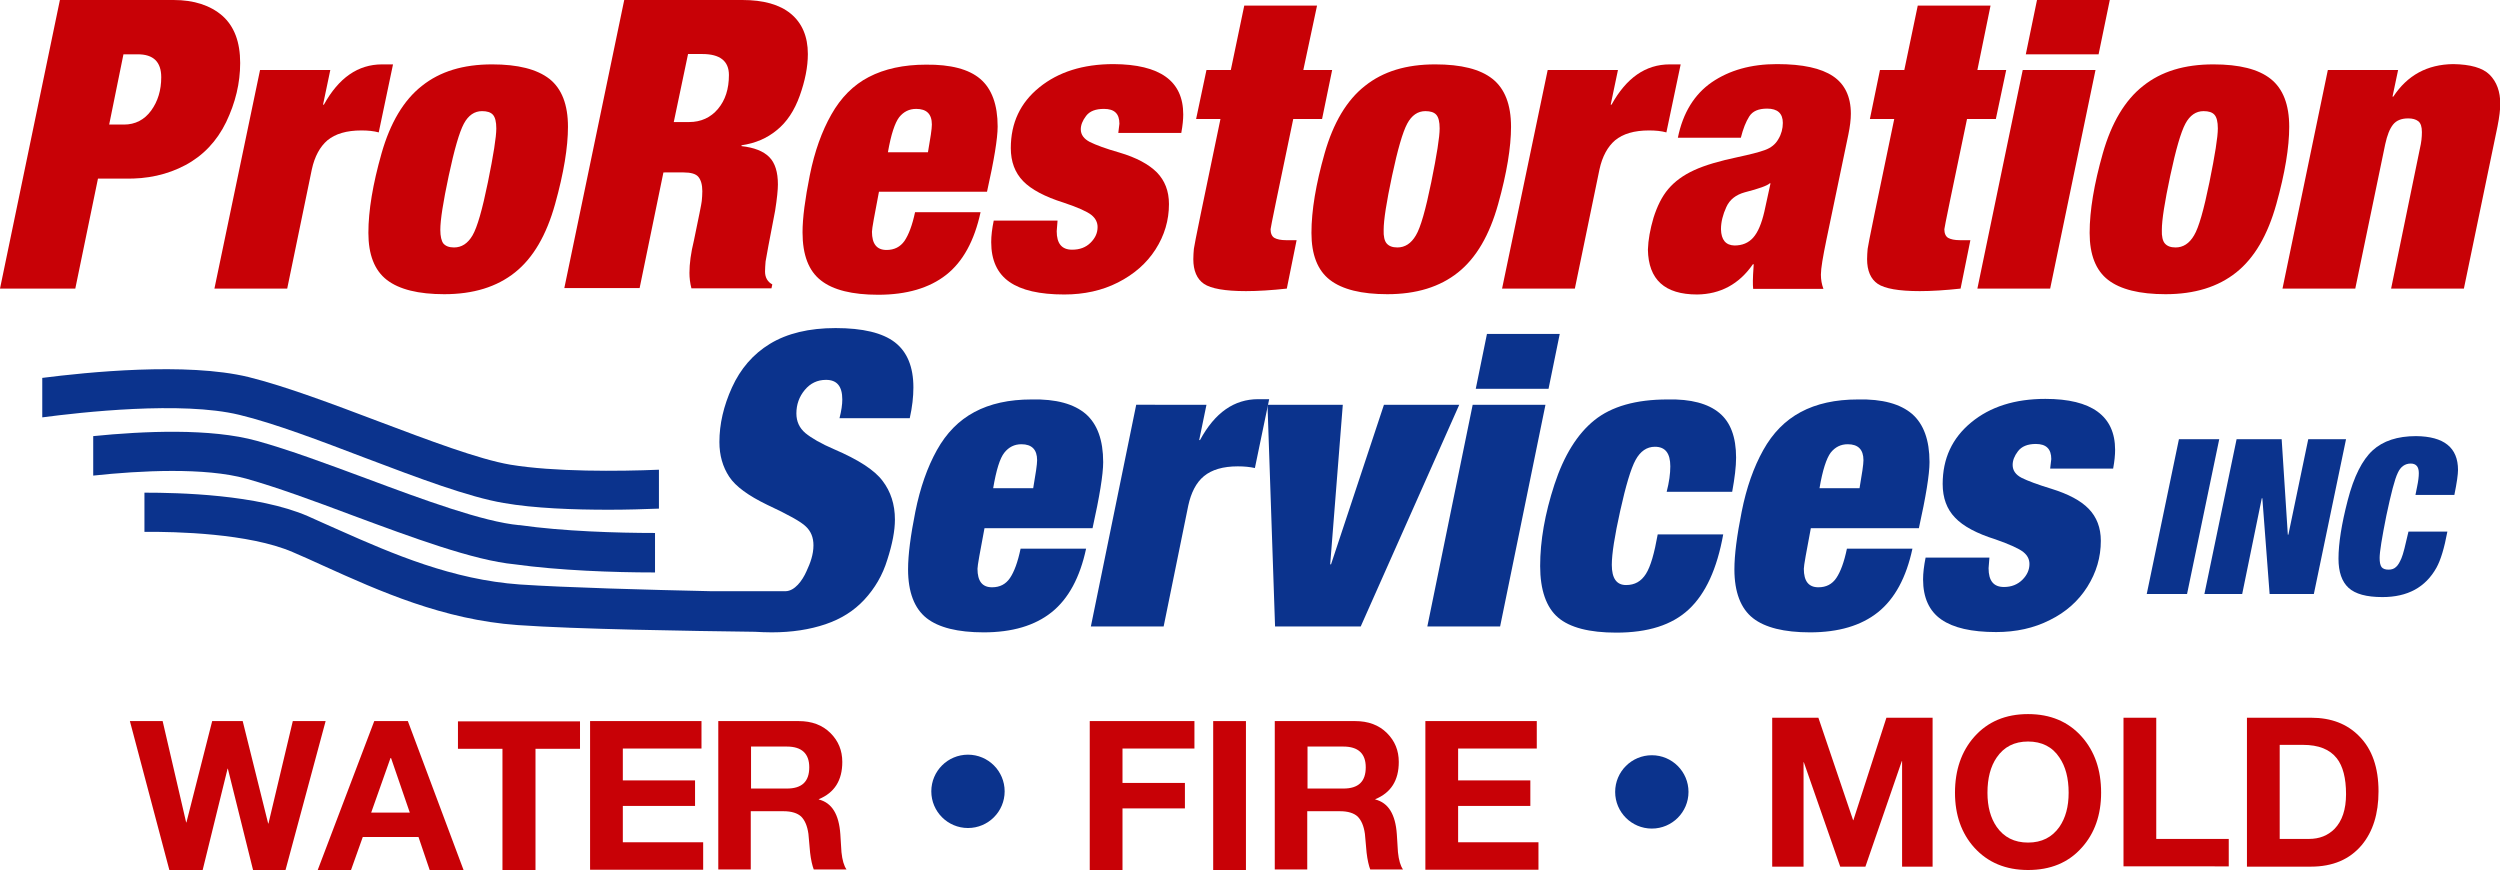
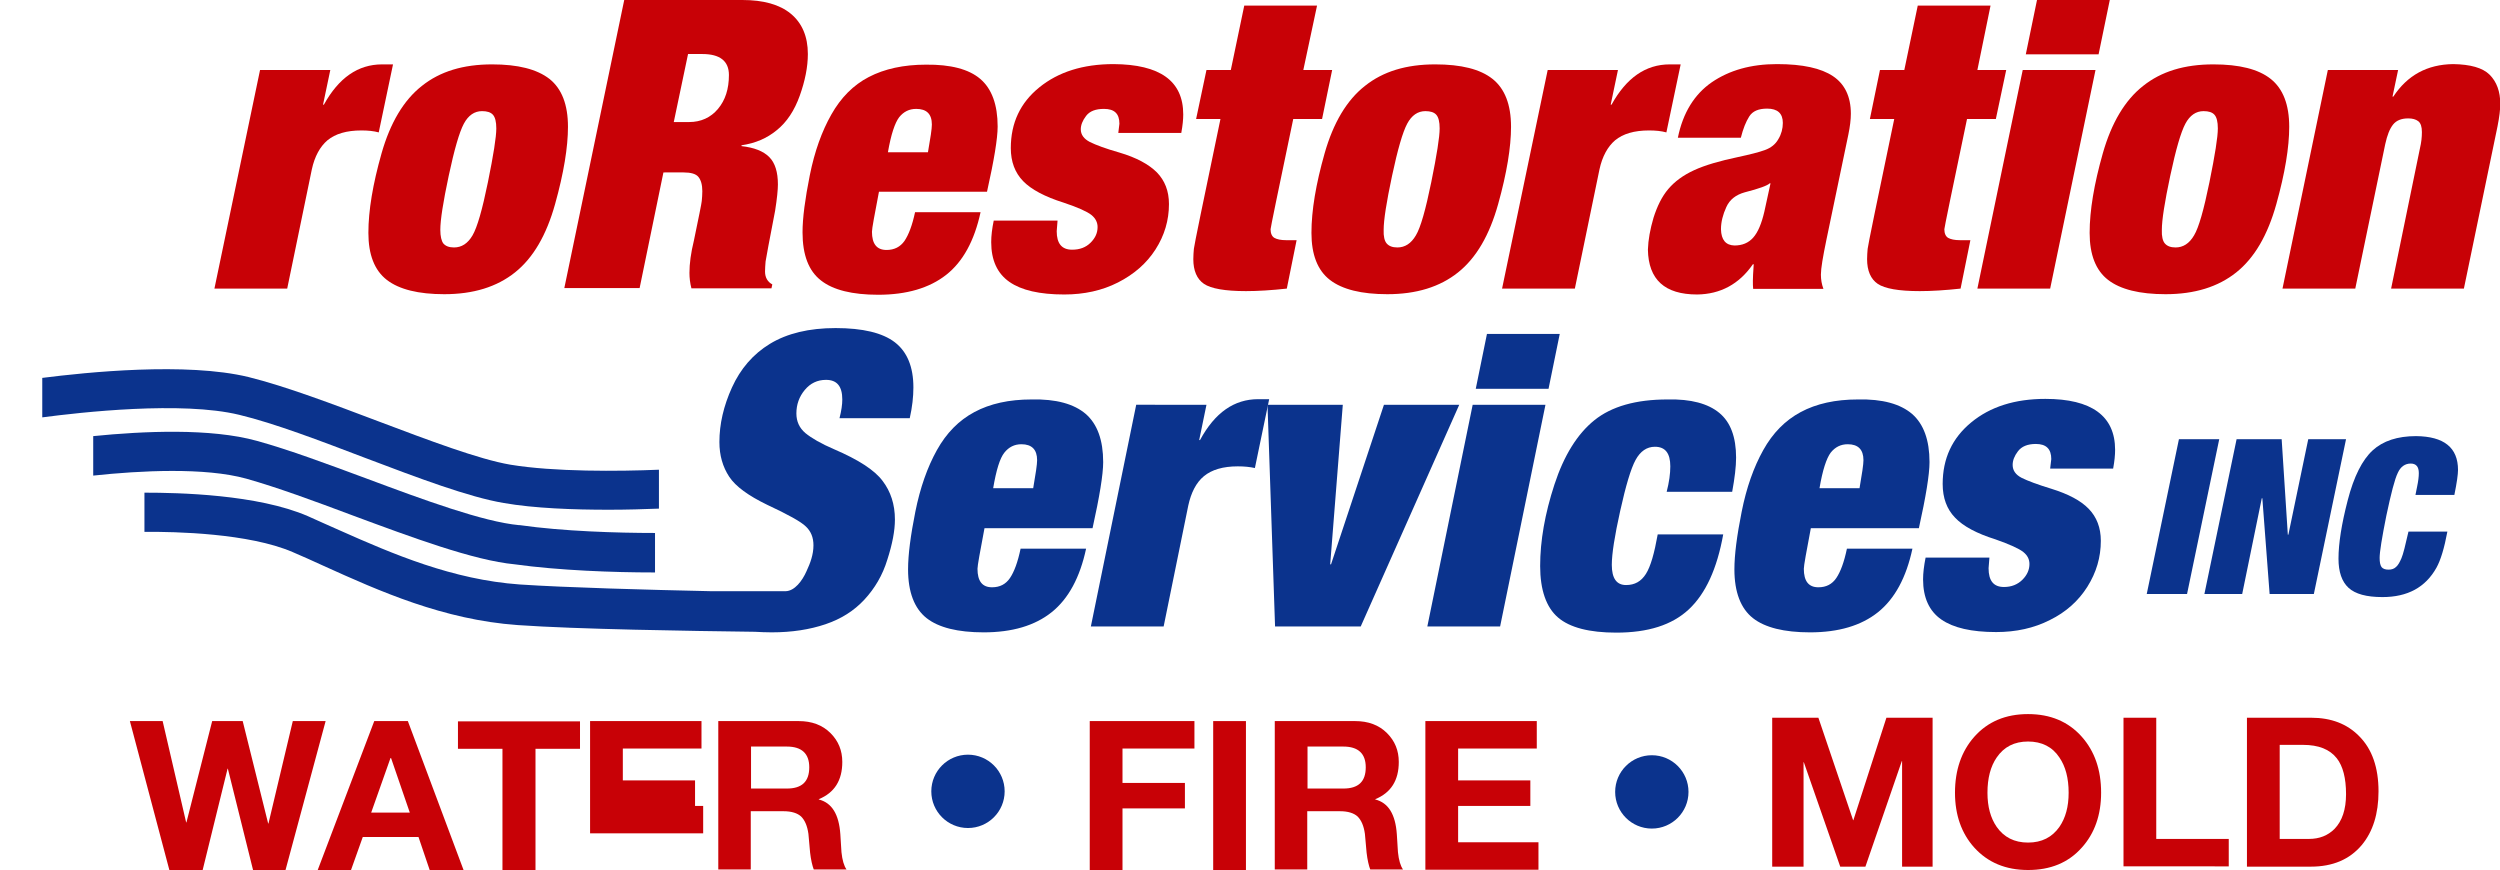
<svg xmlns="http://www.w3.org/2000/svg" id="Layer_1" x="0px" y="0px" viewBox="0 0 893.1 310.8" style="enable-background:new 0 0 893.1 310.8;" xml:space="preserve">
  <style type="text/css">	.st0{fill:#C80106;}	.st1{fill:#0B338D;}</style>
  <g>
-     <path class="st0" d="M79.4,5.6c4.3,3.8,6.4,9.4,6.4,16.9c0,7.2-1.7,14.2-5,21.1c-3.3,6.8-8.2,12-14.6,15.4s-13.6,5-21.6,4.8H35  l-8.1,39.3H0L21.4,0H62C69.3,0,75.1,1.9,79.4,5.6z M44.3,44.5c4,0,7.3-1.7,9.7-5s3.6-7.3,3.6-11.9c0-5.5-2.8-8.2-8.4-8.2h-5.1  L39,44.5H44.3z" />
    <path class="st0" d="M129.1,46.6c-5.3,0-9.3,1.2-12.1,3.5c-2.7,2.3-4.6,5.8-5.6,10.4l-8.8,42.6h-26L92.9,25H118l-2.6,12.4h0.3  C121,27.8,127.9,23,136.5,23h3.9l-5.1,24.3C133.5,46.8,131.4,46.6,129.1,46.6z" />
    <path class="st0" d="M196.3,28.2c4.4,3.5,6.6,9.2,6.6,17.1c0,7.3-1.5,16.5-4.6,27.6c-3.1,11.1-7.8,19.2-14.3,24.4  c-6.5,5.2-14.9,7.8-25.3,7.8c-9.2,0-16.1-1.7-20.5-5.1s-6.6-9-6.6-16.8c0-8,1.6-17.5,4.7-28.4s7.9-19,14.4-24.1  c6.5-5.2,14.8-7.7,25.1-7.7C185,23,191.8,24.7,196.3,28.2z M158.4,87c0.8,0.9,2,1.4,3.8,1.4c2.7,0,4.9-1.4,6.6-4.3s3.5-9.2,5.5-19  c2-9.8,3-16.2,3-19.2c0-2.4-0.4-4-1.2-4.9c-0.8-0.9-2.1-1.3-3.9-1.3c-2.7,0-4.9,1.5-6.5,4.5c-1.6,3-3.4,9.2-5.4,18.6  c-2,9.4-3,15.8-3,19.3C157.3,84.4,157.7,86.1,158.4,87z" />
    <path class="st0" d="M282.5,4.9c4,3.3,6.1,8.1,6.1,14.4c0,4.6-1,9.6-2.9,14.9c-1.9,5.3-4.6,9.4-8.2,12.3c-3.5,2.9-7.7,4.7-12.6,5.4  v0.3c4.5,0.5,7.8,1.8,9.9,3.9c2.1,2.1,3.1,5.4,3.1,9.8c0,1.8-0.3,5-1,9.4c-2.1,10.8-3.2,16.8-3.4,18.1c-0.1,1.3-0.2,2.5-0.2,3.6  c0,2.1,0.9,3.7,2.6,4.6l-0.3,1.4H247c-0.5-1.9-0.7-3.8-0.7-5.5c0-3.3,0.5-7.1,1.6-11.6c1.7-8.3,2.7-13,2.8-14.1s0.2-2.3,0.2-3.5  c0-2.3-0.5-4-1.4-5.1s-2.7-1.6-5.3-1.6H237l-8.5,41.3h-26.9L223,0h42.2C272.7,0,278.5,1.6,282.5,4.9z M246.2,43.6  c4.2,0,7.7-1.6,10.3-4.7c2.6-3.1,3.9-7.1,3.9-12.1c0-5-3.2-7.5-9.5-7.5h-5.1l-5.1,24.3H246.2z" />
    <path class="st0" d="M350.2,28.2c4.1,3.5,6.2,9.2,6.2,17c0,4.3-1.3,12.1-3.8,23.3h-38.6c-1.6,8.4-2.5,13.1-2.5,14.3  c0,4.3,1.7,6.5,5.2,6.5c2.8,0,4.9-1.1,6.4-3.2c1.5-2.2,2.8-5.6,3.8-10.3h23.4c-2.2,10.2-6.3,17.7-12.3,22.4  c-6,4.7-14.1,7.1-24.3,7.1c-9.2,0-16.1-1.7-20.4-5.1c-4.4-3.4-6.6-9.1-6.6-17.2c0-5.1,0.9-11.9,2.6-20.4c1.7-8.5,4.3-15.7,7.7-21.7  c3.4-6,7.8-10.5,13.4-13.4c5.6-2.9,12.4-4.4,20.4-4.4C339.6,23,346.1,24.7,350.2,28.2z M332.9,44.5c0-3.8-1.9-5.6-5.6-5.6  c-2.5,0-4.5,1-6.1,3c-1.5,2-2.9,6.1-4,12.5h14.3C332.4,49.3,332.9,46,332.9,44.5z" />
    <path class="st0" d="M422.7,40.9c0,1.7-0.2,3.9-0.7,6.6h-22.5l0.4-3.3c0-3.6-1.8-5.3-5.5-5.3c-3,0-5.1,0.8-6.4,2.5  c-1.3,1.7-1.9,3.3-1.9,4.8c0,1.9,1.1,3.4,3.2,4.5c2.2,1.1,5.7,2.4,10.6,3.8c6.1,1.8,10.5,4.2,13.4,7.1c2.8,2.9,4.3,6.6,4.3,11.3  c0,5.8-1.6,11.2-4.8,16.2s-7.7,8.9-13.4,11.8s-12.1,4.3-19.2,4.3c-8.8,0-15.3-1.5-19.6-4.5s-6.5-7.7-6.5-14.2  c0-2.2,0.3-4.8,0.9-7.7h22.8l-0.3,3.8c0,4.4,1.8,6.6,5.5,6.6c2.7,0,4.9-0.8,6.6-2.5c1.7-1.7,2.5-3.5,2.5-5.6c0-1.6-0.7-3.1-2.2-4.3  s-4.8-2.7-9.9-4.4c-6.7-2.1-11.6-4.7-14.5-7.7c-2.9-3-4.4-6.9-4.4-11.8c0-9,3.4-16.2,10.2-21.7s15.6-8.3,26.5-8.3  C414.4,23,422.7,28.9,422.7,40.9z" />
    <path class="st0" d="M465.6,25h10.3l-3.6,17.5H462c-5.4,25.8-8.1,38.9-8.1,39.4c0,1.5,0.5,2.6,1.4,3.1c0.9,0.5,2.3,0.8,4.1,0.8h3.8  l-3.5,17.3c-5.5,0.6-10.4,0.9-14.6,0.9c-7.5,0-12.5-0.9-15-2.6c-2.5-1.7-3.8-4.7-3.8-8.8c0-1.3,0.1-2.5,0.2-3.7  c0.1-1.2,3.3-16.7,9.5-46.4h-8.7L431,25h8.7l4.8-23h26L465.6,25z" />
    <path class="st0" d="M533.2,28.2c4.4,3.5,6.6,9.2,6.6,17.1c0,7.3-1.5,16.5-4.6,27.6c-3.1,11.1-7.8,19.2-14.3,24.4  s-14.9,7.8-25.3,7.8c-9.2,0-16.1-1.7-20.5-5.1c-4.4-3.4-6.6-9-6.6-16.8c0-8,1.6-17.5,4.7-28.4s7.9-19,14.4-24.1  c6.5-5.2,14.8-7.7,25.1-7.7C522,23,528.8,24.7,533.2,28.2z M495.4,87c0.8,0.9,2,1.4,3.8,1.4c2.7,0,4.9-1.4,6.6-4.3  c1.7-2.8,3.5-9.2,5.5-19c2-9.8,3-16.2,3-19.2c0-2.4-0.4-4-1.2-4.9s-2.1-1.3-3.9-1.3c-2.7,0-4.9,1.5-6.5,4.5s-3.4,9.2-5.4,18.6  s-3,15.8-3,19.3C494.2,84.4,494.6,86.1,495.4,87z" />
    <path class="st0" d="M589.1,46.6c-5.3,0-9.3,1.2-12.1,3.5c-2.7,2.3-4.6,5.8-5.6,10.4l-8.8,42.6h-26L552.9,25H578l-2.6,12.4h0.3  C581,27.8,587.9,23,596.5,23h3.9l-5.1,24.3C593.5,46.8,591.4,46.6,589.1,46.6z" />
    <path class="st0" d="M654.8,27.2c4.2,2.8,6.4,7.3,6.4,13.4c0,2.1-0.3,4.6-0.9,7.5l-7.8,37.4c-1.3,6.3-2,10.4-2,12.6  c0,1.8,0.3,3.5,0.9,5.1h-25.1c-0.1-0.9-0.1-1.8-0.1-2.9s0.1-3,0.3-5.9h-0.3c-4.9,7.1-11.6,10.7-19.9,10.8c-11.6,0-17.4-5.3-17.6-16  c0.1-3.5,0.8-7.3,2-11.4c1.3-4.1,3-7.6,5.3-10.3s5.3-4.9,9.2-6.7s9.1-3.3,15.7-4.7c4.2-0.9,7.4-1.7,9.6-2.5  c2.2-0.8,3.8-2.1,4.8-3.9c1.1-1.8,1.6-3.8,1.6-5.8c0-3.4-1.9-5.1-5.6-5.1c-3.1,0-5.2,0.9-6.4,2.8c-1.2,1.9-2.2,4.4-3,7.6h-22.5  c1.8-8.9,5.9-15.5,12.1-19.8c6.3-4.3,14-6.5,23.3-6.5S650.6,24.4,654.8,27.2z M623.3,68.7c-3.2,0.9-5.4,2.6-6.6,5.3  c-1.2,2.6-1.9,5.3-1.9,7.9c0.1,3.8,1.7,5.7,4.8,5.8c2.8,0,5-0.9,6.7-2.8c1.7-1.9,3-5,4-9.3l2.2-10.1h-0.3  C631.4,66.3,628.4,67.4,623.3,68.7z" />
    <path class="st0" d="M706.4,25h10.3L713,42.5h-10.3c-5.4,25.8-8.1,38.9-8.1,39.4c0,1.5,0.5,2.6,1.4,3.1c0.9,0.5,2.3,0.8,4.1,0.8  h3.8l-3.5,17.3c-5.5,0.6-10.4,0.9-14.6,0.9c-7.5,0-12.5-0.9-15-2.6c-2.5-1.7-3.8-4.7-3.8-8.8c0-1.3,0.1-2.5,0.2-3.7  c0.1-1.2,3.3-16.7,9.5-46.4h-8.7l3.6-17.5h8.7l4.8-23h26L706.4,25z" />
    <path class="st0" d="M732.4,103.1h-26L722.6,25h26L732.4,103.1z M749.7,19.4h-26l4-19.4h26L749.7,19.4z" />
    <path class="st0" d="M811.2,28.2c4.4,3.5,6.6,9.2,6.6,17.1c0,7.3-1.5,16.5-4.6,27.6c-3.1,11.1-7.8,19.2-14.3,24.4  s-14.9,7.8-25.3,7.8c-9.2,0-16.1-1.7-20.5-5.1c-4.4-3.4-6.6-9-6.6-16.8c0-8,1.6-17.5,4.7-28.4s7.9-19,14.4-24.1  c6.5-5.2,14.8-7.7,25.1-7.7C800,23,806.8,24.7,811.2,28.2z M773.4,87c0.8,0.9,2,1.4,3.8,1.4c2.7,0,4.9-1.4,6.6-4.3  c1.7-2.8,3.5-9.2,5.5-19c2-9.8,3-16.2,3-19.2c0-2.4-0.4-4-1.2-4.9s-2.1-1.3-3.9-1.3c-2.7,0-4.9,1.5-6.5,4.5s-3.4,9.2-5.4,18.6  s-3,15.8-3,19.3C772.2,84.4,772.6,86.1,773.4,87z" />
    <path class="st0" d="M889.4,26.7c2.5,2.5,3.8,6,3.8,10.4c0,1.9-0.3,4.6-1,8.1l-12,57.9h-26L864.5,53c0.5-2.1,0.7-4,0.7-5.8  c0-1.9-0.4-3.2-1.3-3.9c-0.9-0.7-2.1-1-3.6-1c-2.4,0-4.2,0.7-5.4,2.2c-1.2,1.5-2.1,3.8-2.8,7l-10.7,51.6h-26L831.6,25h25.1l-2,9.5  h0.3c5-7.6,12.1-11.5,21.4-11.6C882.5,23,886.9,24.2,889.4,26.7z" />
  </g>
  <g>
    <g>
      <path class="st1" d="M387.9,147.9c4.1,3.6,6.2,9.3,6.2,17.2c0,4.4-1.3,12.3-3.8,23.6h-38.6c-1.6,8.5-2.5,13.3-2.5,14.5   c0,4.4,1.7,6.6,5.2,6.6c2.8,0,4.9-1.1,6.4-3.3c1.5-2.2,2.8-5.7,3.8-10.5h23.4c-2.2,10.3-6.3,17.9-12.3,22.7s-14.1,7.2-24.3,7.2   c-9.2,0-16.1-1.7-20.4-5.1s-6.6-9.2-6.6-17.4c0-5.2,0.9-12.1,2.6-20.6s4.3-15.9,7.7-22c3.4-6.1,7.8-10.6,13.4-13.6   c5.6-3,12.4-4.5,20.4-4.5C377.3,142.5,383.7,144.3,387.9,147.9z M370.5,164.4c0-3.8-1.9-5.7-5.6-5.7c-2.5,0-4.5,1-6.1,3   s-2.9,6.2-4,12.7h14.3C370,169.2,370.5,165.9,370.5,164.4z" />
      <path class="st1" d="M442.2,166.6c-5.3,0-9.3,1.2-12.1,3.5s-4.6,5.9-5.6,10.5l-8.8,43.2h-26l16.2-79.2H431l-2.6,12.6h0.3   c5.3-9.8,12.2-14.6,20.8-14.6h3.9l-5.1,24.6C446.5,166.8,444.5,166.6,442.2,166.6z" />
      <path class="st1" d="M475.2,201.6h0.3l18.9-57h26.9l-35.2,79.2h-30.6l-2.7-79.2h26.9L475.2,201.6z" />
      <path class="st1" d="M535.9,223.8h-26l16.2-79.2h26L535.9,223.8z M553.2,138.9h-26l4-19.6h26L553.2,138.9z" />
      <path class="st1" d="M614.2,147.5c4,3.3,6,8.6,6,16c0,3.2-0.5,7.3-1.4,12.2h-23.4c0.9-3.5,1.3-6.5,1.3-9.1c0-4.7-1.8-7-5.5-7   c-2.9,0-5.2,1.6-6.9,4.7c-1.7,3.1-3.5,9.2-5.5,18.2c-2,9-3,15.4-3,19.3c0,4.8,1.7,7.2,5.1,7.2c3.1,0,5.4-1.3,7.1-4s3-7.4,4.2-14.1   h23.4c-2.2,12.3-6.3,21.2-12.3,26.8c-6,5.6-14.6,8.3-25.9,8.3c-9.6,0-16.6-1.8-20.8-5.4c-4.2-3.6-6.4-9.8-6.4-18.4   c0-9,1.7-18.7,5.1-29.1c3.4-10.4,8.2-18.1,14.3-23c6.1-4.9,14.8-7.4,26.1-7.4C604.1,142.5,610.2,144.2,614.2,147.5z" />
      <path class="st1" d="M683.1,147.9c4.1,3.6,6.2,9.3,6.2,17.2c0,4.4-1.3,12.3-3.8,23.6h-38.6c-1.6,8.5-2.5,13.3-2.5,14.5   c0,4.4,1.7,6.6,5.2,6.6c2.8,0,4.9-1.1,6.4-3.3s2.8-5.7,3.8-10.5h23.4c-2.2,10.3-6.3,17.9-12.3,22.7c-6,4.8-14.1,7.2-24.3,7.2   c-9.2,0-16.1-1.7-20.4-5.1s-6.6-9.2-6.6-17.4c0-5.2,0.9-12.1,2.6-20.6c1.7-8.6,4.3-15.9,7.7-22c3.4-6.1,7.8-10.6,13.4-13.6   c5.6-3,12.4-4.5,20.4-4.5C672.5,142.5,678.9,144.3,683.1,147.9z M665.7,164.4c0-3.8-1.9-5.7-5.6-5.7c-2.5,0-4.5,1-6.1,3   c-1.5,2-2.9,6.2-4,12.7h14.3C665.2,169.2,665.7,165.9,665.7,164.4z" />
      <path class="st1" d="M755.6,160.7c0,1.8-0.2,4-0.7,6.7h-22.5l0.4-3.4c0-3.6-1.8-5.4-5.5-5.4c-3,0-5.1,0.9-6.4,2.6   c-1.3,1.7-1.9,3.3-1.9,4.9c0,2,1.1,3.5,3.2,4.6c2.2,1.1,5.7,2.4,10.6,3.9c6.1,1.9,10.5,4.2,13.4,7.2c2.8,2.9,4.3,6.7,4.3,11.4   c0,5.9-1.6,11.3-4.8,16.4s-7.7,9.1-13.4,11.9c-5.7,2.9-12.1,4.3-19.2,4.3c-8.8,0-15.3-1.5-19.6-4.5c-4.3-3-6.5-7.8-6.5-14.3   c0-2.2,0.3-4.8,0.9-7.8h22.8l-0.3,3.8c0,4.5,1.8,6.7,5.5,6.7c2.7,0,4.9-0.9,6.6-2.6c1.7-1.7,2.5-3.6,2.5-5.6   c0-1.7-0.7-3.1-2.2-4.3s-4.8-2.7-9.9-4.5c-6.7-2.1-11.6-4.7-14.5-7.8c-2.9-3-4.4-7-4.4-12c0-9.1,3.4-16.4,10.2-22   s15.6-8.4,26.5-8.4C747.2,142.5,755.6,148.6,755.6,160.7z" />
    </g>
  </g>
  <g>
    <path class="st0" d="M116.3,257.7L102,310.8H90.4l-9-36.2h-0.1l-8.9,36.2H60.5l-14.1-53.2h11.7l8.4,36.2h0.1l9.2-36.2h10.9  l9.1,36.6h0.1l8.7-36.6H116.3z" />
    <path class="st0" d="M113.5,310.8l20.2-53.2h12l19.9,53.2h-12.1l-4-11.8h-19.9l-4.2,11.8H113.5z M139.5,270.8l-6.9,19.5h13.8  l-6.7-19.5H139.5z" />
    <path class="st0" d="M179.5,310.8v-43.3h-15.9v-9.8h43.6v9.8h-15.9v43.3H179.5z" />
-     <path class="st0" d="M210.8,310.8v-53.2h39.8v9.8h-28.1v11.4h25.8v9.1h-25.8v13h28.7v9.8H210.8z" />
+     <path class="st0" d="M210.8,310.8v-53.2h39.8v9.8h-28.1v11.4h25.8v9.1h-25.8h28.7v9.8H210.8z" />
    <path class="st0" d="M256.6,310.8v-53.2h28.7c4.7,0,8.5,1.4,11.4,4.3c2.8,2.8,4.2,6.2,4.2,10.3c0,6.6-2.8,11-8.4,13.3v0.1  c4.7,1.2,7.2,5.3,7.7,12.4c0.1,2.1,0.3,4.3,0.4,6.4c0.3,2.9,0.9,4.9,1.8,6.2h-11.7c-0.5-1.3-1-3.4-1.3-6c-0.2-2.2-0.4-4.5-0.6-6.7  c-0.4-2.9-1.3-4.9-2.6-6.2c-1.3-1.2-3.4-1.9-6.3-1.9h-11.7v20.8H256.6z M268.3,266.7v15h12.8c5.4,0,8-2.5,8-7.6  c0-4.9-2.7-7.4-8-7.4H268.3z" />
  </g>
  <g>
    <path class="st0" d="M389.3,310.8v-53.2h37.4v9.8H401v12.3h22.3v9.1H401v22H389.3z" />
    <path class="st0" d="M433.4,310.8v-53.2h11.7v53.2H433.4z" />
    <path class="st0" d="M455.4,310.8v-53.2h28.7c4.7,0,8.5,1.4,11.4,4.3c2.8,2.8,4.2,6.2,4.2,10.3c0,6.6-2.8,11-8.4,13.3v0.1  c4.7,1.2,7.2,5.3,7.7,12.4c0.1,2.1,0.3,4.3,0.4,6.4c0.3,2.9,0.9,4.9,1.8,6.2h-11.7c-0.5-1.3-1-3.4-1.3-6c-0.2-2.2-0.4-4.5-0.6-6.7  c-0.4-2.9-1.3-4.9-2.6-6.2c-1.3-1.2-3.4-1.9-6.3-1.9h-11.7v20.8H455.4z M467.1,266.7v15h12.8c5.4,0,8-2.5,8-7.6  c0-4.9-2.7-7.4-8-7.4H467.1z" />
    <path class="st0" d="M509.2,310.8v-53.2h39.8v9.8h-28.1v11.4h25.8v9.1h-25.8v13h28.7v9.8H509.2z" />
  </g>
  <g>
    <path class="st0" d="M633.1,309.6v-53.2h16.5L662,293h0.1l11.8-36.6h16.5v53.2h-10.9v-37.7h-0.1l-13,37.7h-9l-13-37.3h-0.1v37.3  H633.1z" />
    <path class="st0" d="M698.4,283.2c0-8.1,2.3-14.8,6.9-20c4.8-5.4,11.2-8.1,19.2-8.1c8,0,14.4,2.7,19.2,8.1c4.6,5.2,6.9,11.8,6.9,20  c0,7.9-2.3,14.5-6.9,19.6c-4.8,5.4-11.2,8-19.2,8c-8,0-14.4-2.7-19.2-8C700.7,297.7,698.4,291.1,698.4,283.2z M710,283.2  c0,5,1.1,9,3.3,12.2c2.6,3.7,6.3,5.6,11.2,5.6c4.9,0,8.6-1.9,11.2-5.6c2.2-3.2,3.3-7.2,3.3-12.2c0-5.2-1.1-9.4-3.3-12.6  c-2.5-3.8-6.3-5.7-11.2-5.7c-4.9,0-8.6,1.9-11.2,5.7C711.1,273.8,710,278,710,283.2z" />
    <path class="st0" d="M758.6,309.6v-53.2h11.7v43.3h25.9v9.8H758.6z" />
    <path class="st0" d="M802.7,309.6v-53.2h22.9c7.2,0,12.9,2.2,17.2,6.6c4.6,4.6,6.9,11.2,6.9,19.7c0,8-2,14.4-6,19.2  c-4.3,5.1-10.3,7.7-18.2,7.7H802.7z M814.4,266.2v33.5h10.4c3.8,0,6.8-1.2,9.2-3.6c2.7-2.8,4.1-6.9,4.1-12.4c0-5.7-1.1-10-3.3-12.8  c-2.5-3.2-6.5-4.8-12.1-4.8H814.4z" />
  </g>
  <g>
    <g>
      <path class="st1" d="M781.3,212.2h-14.4l11.5-55.3h14.4L781.3,212.2z" />
      <path class="st1" d="M817.3,191h0.2l7.1-34.1h13.5l-11.5,55.3h-15.8l-2.6-34.2h-0.2l-7,34.2h-13.5l11.5-55.3h16.1L817.3,191z" />
      <path class="st1" d="M878.1,167.9c0,1.5-0.4,4.5-1.3,8.9h-13.9l0.6-3c0.4-1.9,0.6-3.5,0.6-4.8c0-2.3-1-3.4-2.9-3.4   c-2,0-3.6,1.1-4.6,3.3c-1.1,2.2-2.4,7.3-4.1,15.3c-1.6,8-2.4,13-2.4,15.1c0,1.5,0.2,2.6,0.7,3.3c0.5,0.6,1.3,0.9,2.5,0.9   c1.1,0,2-0.3,2.7-1c0.7-0.6,1.3-1.7,1.9-3.1s1.4-4.6,2.5-9.5h13.9c-1.1,5.9-2.4,10.2-3.9,12.9c-3.9,7-10.3,10.5-19.3,10.5   c-5.7,0-9.7-1.1-12.1-3.3c-2.4-2.2-3.6-5.7-3.6-10.4c0-5.5,1.1-12.4,3.3-20.9s5.2-14.4,8.9-17.8c3.7-3.4,8.9-5.1,15.5-5.1   C873.1,155.9,878.1,159.9,878.1,167.9z" />
    </g>
  </g>
  <g>
    <circle class="st1" cx="590.1" cy="282.9" r="13.1" />
  </g>
  <g>
    <circle class="st1" cx="345.8" cy="282.7" r="13.1" />
  </g>
  <g>
    <g>
      <g>
        <path class="st1" d="M235.4,167.8c-14.2,0.6-37.5,0.8-53.1-1.8c-11.2-1.9-29.4-8.8-46.9-15.4c-16.4-6.2-33.3-12.6-46.6-15.9    c-22.2-5.4-58-1.7-73.7,0.3v14.1c13.7-1.8,49.8-5.9,70.4-0.9c12.5,3,29,9.3,45,15.4c19,7.2,37,14,49.5,16.1    c10.9,1.9,24.9,2.4,37.5,2.4c6.5,0,12.7-0.2,17.9-0.4V167.8z" />
      </g>
    </g>
  </g>
  <g>
    <g>
      <g>
        <path class="st1" d="M234,190.4c-13.5,0-32.9-0.6-48.3-2.8l-0.3,0c-12.8-1.2-34-9-54.6-16.7c-13.5-5-27.4-10.2-39-13.4    c-16.5-4.6-40.6-3.5-58.5-1.7v14.1c16.8-1.8,39.9-3,54.7,1.1c11,3.1,24.6,8.1,37.9,13.1c21.3,7.9,43.3,16.1,58,17.5    c15.8,2.2,35.4,2.9,49.6,2.9c0.2,0,0.4,0,0.5,0V190.4z" />
      </g>
    </g>
  </g>
  <path class="st1" d="M325,149.4c0.9-4,1.3-7.7,1.3-11c0-7.3-2.2-12.7-6.6-16.1c-4.4-3.4-11.5-5.1-21.2-5.1c-9.5,0-17.3,1.9-23.4,5.6 s-10.6,9-13.6,15.6c-3,6.6-4.5,13.1-4.5,19.5c0,4.8,1.2,8.9,3.5,12.4s6.9,6.8,13.5,10c7.5,3.5,12.2,6.1,13.9,7.8 c1.8,1.7,2.7,3.9,2.7,6.7c0,3.3-1.1,6.3-2.5,9.3c-1.5,3.4-4.2,7-7.4,7.1v0h-2.6h-3.8H254c-22.9-0.5-51.9-1.3-68.3-2.4 c-24-1.7-45.4-10.9-64.5-19.4c-3.9-1.7-7.6-3.4-11.2-5c-18-7.8-46.2-8.4-58.4-8.4v14c11.1-0.1,37.3,0.5,52.9,7.2 c3.5,1.5,7.1,3.1,11,4.9c20.1,9.1,42.9,19.3,69.4,21.2c21.2,1.5,61.6,2.1,84.8,2.4c1.9,0.1,3.9,0.2,6,0.2c7.2,0,13.6-1,19.2-2.9 c5.6-1.9,10.2-4.8,13.9-8.8c3.7-4,6.5-8.7,8.2-14.3c1.8-5.6,2.7-10.3,2.7-14.3c0-5.4-1.5-10-4.4-13.8c-2.9-3.9-8.7-7.6-17.3-11.3 c-4.7-2-8.1-4-10.3-5.8c-2.1-1.8-3.2-4.1-3.2-7c0-3.2,1-6,3-8.4c2-2.4,4.5-3.6,7.6-3.6c3.9,0,5.8,2.3,5.8,7c0,1.8-0.3,4-1,6.7H325z" />
</svg>